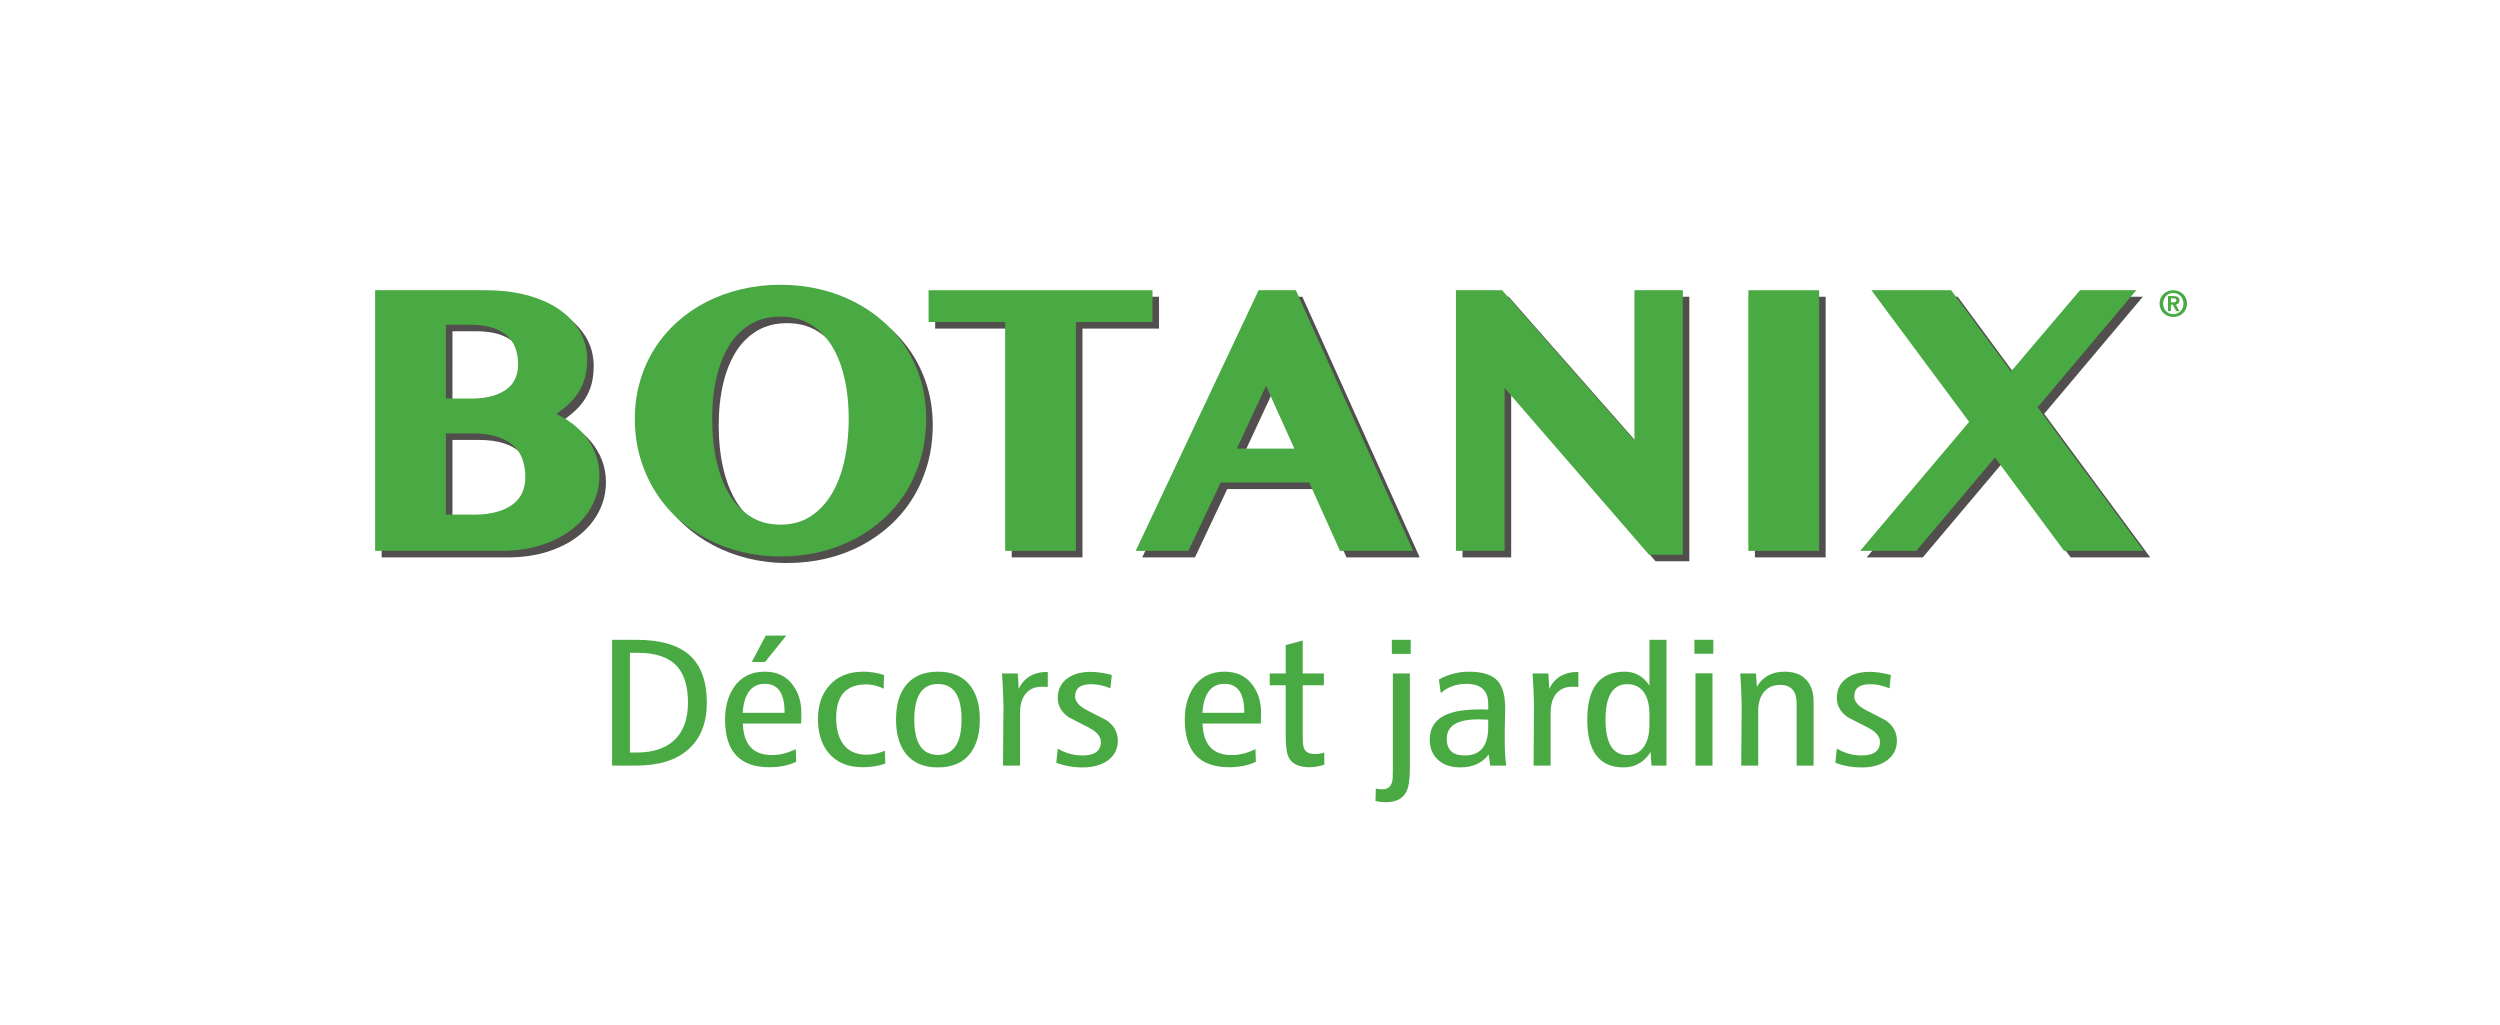
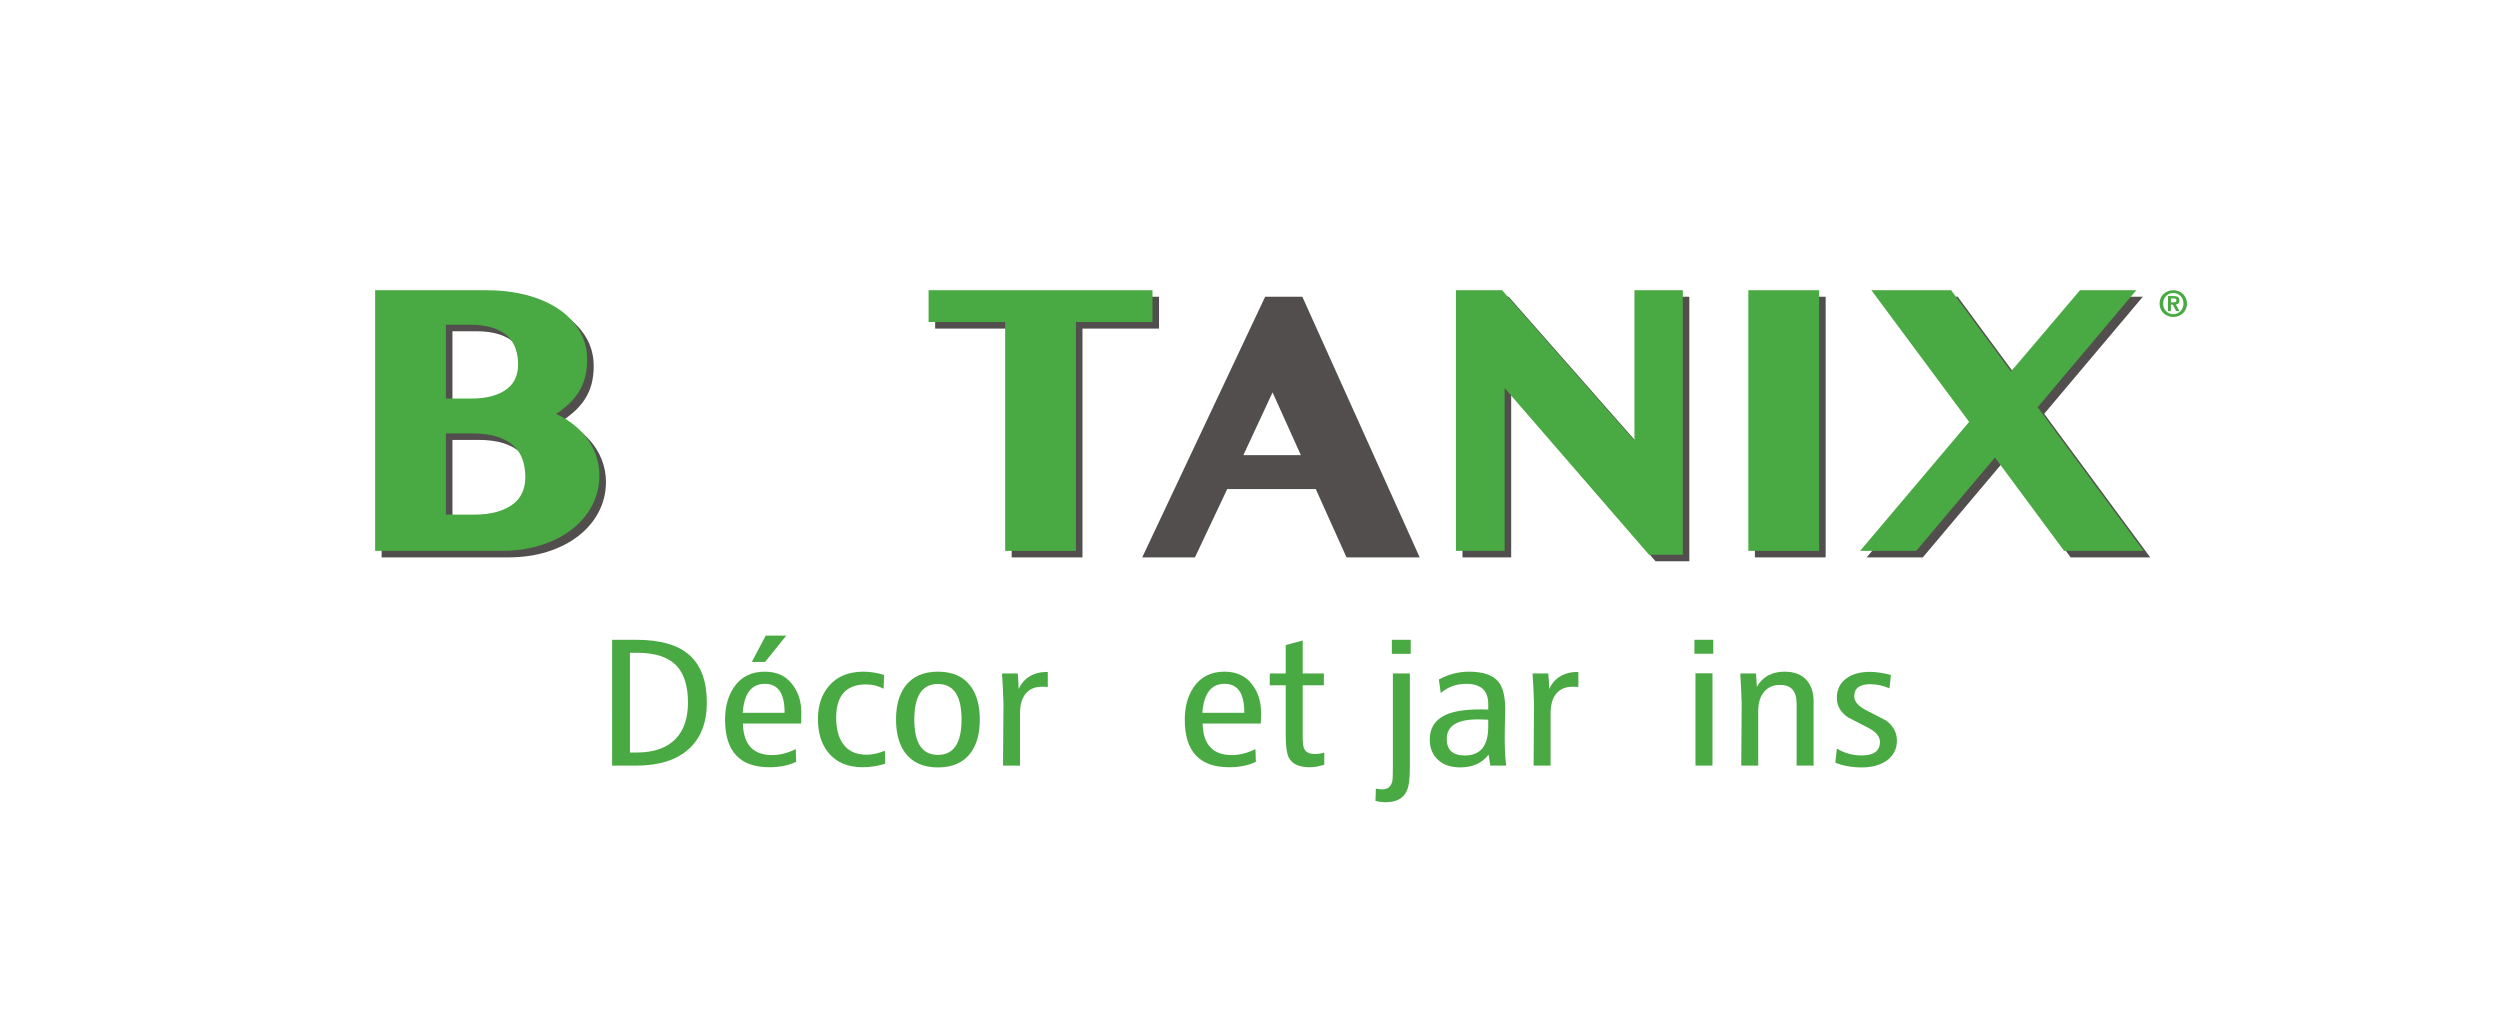
<svg xmlns="http://www.w3.org/2000/svg" version="1.1" id="Layer_1" x="0px" y="0px" width="161px" height="66px" viewBox="0 0 161 66" enable-background="new 0 0 161 66" xml:space="preserve">
  <g>
    <path fill="#49A942" d="M139.807,19.471h0.164c0.139,0,0.188-0.044,0.188-0.134c0-0.091-0.057-0.121-0.197-0.121h-0.154V19.471   L139.807,19.471z M139.807,20.033h-0.189v-0.965h0.363c0.242,0,0.375,0.077,0.375,0.285c0,0.177-0.107,0.246-0.232,0.257   l0.232,0.422h-0.211l-0.217-0.411h-0.121V20.033L139.807,20.033z M139.959,18.869c-0.367,0-0.654,0.284-0.654,0.682   c0,0.398,0.287,0.681,0.654,0.681c0.363,0,0.656-0.282,0.656-0.681C140.615,19.153,140.322,18.869,139.959,18.869 M139.076,19.55   c0-0.521,0.416-0.861,0.883-0.861s0.883,0.34,0.883,0.861c0,0.525-0.416,0.863-0.883,0.863S139.076,20.076,139.076,19.55" />
-     <path fill="#514E4D" d="M50.686,34.209c-0.71,0-1.342-0.166-1.879-0.488c-0.542-0.329-1.003-0.793-1.369-1.381   c-0.375-0.603-0.662-1.331-0.857-2.165c-0.197-0.844-0.296-1.781-0.296-2.783c0-0.986,0.099-1.901,0.296-2.72   c0.192-0.807,0.48-1.508,0.854-2.082c0.363-0.563,0.824-1.004,1.365-1.315c0.538-0.309,1.173-0.464,1.886-0.464   c0.707,0,1.334,0.155,1.869,0.464c0.539,0.311,1,0.753,1.368,1.316c0.376,0.573,0.666,1.274,0.859,2.08   c0.196,0.82,0.295,1.734,0.295,2.72c0,1.002-0.099,1.938-0.297,2.783c-0.193,0.834-0.483,1.563-0.861,2.164   c-0.37,0.589-0.831,1.054-1.372,1.383C52.016,34.043,51.389,34.209,50.686,34.209 M58.806,22.888   c-0.399-0.635-0.891-1.214-1.46-1.723c-0.567-0.508-1.205-0.945-1.894-1.299c-0.687-0.354-1.443-0.63-2.243-0.82   c-0.799-0.19-1.648-0.286-2.523-0.286c-0.873,0-1.722,0.096-2.522,0.286s-1.554,0.464-2.242,0.813   c-0.689,0.351-1.327,0.788-1.895,1.3c-0.568,0.514-1.06,1.094-1.459,1.729c-0.4,0.634-0.715,1.34-0.934,2.094   s-0.33,1.565-0.33,2.408c0,0.856,0.111,1.682,0.33,2.451c0.218,0.769,0.531,1.491,0.93,2.147c0.399,0.658,0.89,1.258,1.46,1.781   c0.567,0.523,1.204,0.975,1.893,1.34c0.688,0.365,1.442,0.65,2.244,0.85c0.8,0.197,1.649,0.299,2.525,0.299   c0.875,0,1.724-0.096,2.523-0.285c0.8-0.191,1.558-0.471,2.246-0.834c0.689-0.361,1.325-0.809,1.893-1.326   c0.569-0.522,1.061-1.12,1.46-1.778c0.401-0.657,0.713-1.387,0.931-2.166c0.22-0.781,0.33-1.623,0.33-2.5   c0-0.837-0.111-1.642-0.33-2.393C59.521,24.226,59.206,23.523,58.806,22.888" />
    <polygon fill="#514E4D" points="74.641,19.11 60.224,19.11 60.224,21.161 65.153,21.161 65.153,35.896 69.711,35.896    69.711,21.161 74.641,21.161  " />
    <polygon fill="#514E4D" points="105.68,19.11 105.68,28.795 97.156,19.11 94.184,19.11 94.184,35.896 97.32,35.896 97.32,25.411    106.619,36.146 108.793,36.146 108.793,19.11  " />
    <polygon fill="#514E4D" points="113.016,35.896 117.572,35.896 117.572,19.11 113.016,19.11  " />
    <polygon fill="#514E4D" points="131.646,26.648 137.998,19.11 134.785,19.11 134.375,19.11 129.932,24.341 126.074,19.11    120.938,19.11 127.232,27.592 120.213,35.896 123.828,35.896 128.896,29.885 133.352,35.896 138.475,35.896  " />
    <path fill="#514E4D" d="M80.074,29.31l1.879-4.041l1.822,4.041H80.074L80.074,29.31z M83.871,19.11h-2.395l-7.918,16.787h3.396   l2.078-4.399h5.705l1.979,4.399h4.713L83.871,19.11L83.871,19.11z" />
    <path fill="#514E4D" d="M34.064,32.125c-0.123,0.285-0.308,0.525-0.566,0.732c-0.264,0.214-0.609,0.386-1.024,0.512   c-0.425,0.13-0.941,0.195-1.534,0.195h-1.802v-5.234h1.668c0.657,0,1.217,0.076,1.664,0.227c0.435,0.146,0.787,0.344,1.044,0.591   c0.256,0.242,0.442,0.534,0.557,0.864c0.12,0.347,0.181,0.731,0.181,1.145C34.252,31.509,34.189,31.833,34.064,32.125    M29.138,21.332h1.507c0.601,0,1.112,0.07,1.52,0.206c0.397,0.132,0.716,0.313,0.951,0.536c0.235,0.224,0.4,0.482,0.505,0.786   c0.11,0.315,0.166,0.666,0.166,1.042c0,0.319-0.058,0.615-0.172,0.881c-0.111,0.257-0.279,0.475-0.514,0.663   c-0.24,0.193-0.554,0.35-0.932,0.463c-0.387,0.12-0.86,0.179-1.402,0.179h-1.629L29.138,21.332L29.138,21.332z M38.76,29.619   c-0.172-0.439-0.416-0.846-0.726-1.207c-0.304-0.354-0.668-0.67-1.083-0.939c-0.225-0.146-0.462-0.276-0.713-0.392   c0.226-0.152,0.43-0.306,0.61-0.458c0.334-0.284,0.608-0.589,0.81-0.902c0.204-0.316,0.353-0.656,0.443-1.01   c0.089-0.348,0.133-0.731,0.133-1.141c0-0.679-0.169-1.306-0.504-1.862c-0.328-0.547-0.792-1.021-1.375-1.409   c-0.573-0.381-1.266-0.678-2.059-0.883c-0.784-0.202-1.654-0.306-2.59-0.306h-7.128v16.787h8.128c0.927,0,1.785-0.123,2.553-0.365   c0.77-0.246,1.442-0.588,1.994-1.02c0.559-0.436,0.997-0.953,1.303-1.542c0.31-0.593,0.467-1.241,0.467-1.927   C39.023,30.544,38.935,30.064,38.76,29.619" />
-     <path fill="#49A942" d="M50.265,33.787c-0.711,0-1.342-0.164-1.879-0.488c-0.543-0.329-1.003-0.793-1.369-1.381   c-0.375-0.603-0.663-1.331-0.857-2.165c-0.197-0.846-0.297-1.781-0.297-2.784c0-0.985,0.1-1.9,0.297-2.72   c0.192-0.806,0.481-1.507,0.853-2.081c0.365-0.563,0.825-1.004,1.367-1.315c0.538-0.308,1.172-0.464,1.885-0.464   c0.707,0,1.335,0.156,1.868,0.464c0.539,0.311,1,0.753,1.368,1.315c0.377,0.574,0.665,1.275,0.858,2.08   c0.196,0.82,0.297,1.735,0.297,2.721c0,1.002-0.101,1.937-0.297,2.783c-0.194,0.834-0.485,1.562-0.862,2.164   c-0.37,0.589-0.831,1.054-1.372,1.383C51.594,33.623,50.969,33.787,50.265,33.787 M58.384,22.467   c-0.399-0.634-0.891-1.214-1.46-1.724c-0.567-0.507-1.204-0.945-1.894-1.298c-0.687-0.355-1.442-0.63-2.243-0.819   c-0.799-0.191-1.648-0.288-2.522-0.288c-0.873,0-1.723,0.097-2.523,0.288c-0.799,0.188-1.554,0.462-2.241,0.812   c-0.689,0.352-1.326,0.788-1.895,1.3c-0.569,0.513-1.061,1.095-1.46,1.729c-0.399,0.633-0.714,1.339-0.932,2.095   c-0.22,0.755-0.331,1.565-0.331,2.407c0,0.856,0.111,1.682,0.33,2.451c0.218,0.768,0.531,1.489,0.931,2.146   c0.399,0.658,0.891,1.257,1.459,1.783c0.566,0.523,1.204,0.972,1.892,1.337c0.688,0.367,1.442,0.652,2.245,0.852   c0.8,0.197,1.65,0.299,2.524,0.299c0.874,0,1.724-0.096,2.522-0.287c0.802-0.191,1.558-0.471,2.247-0.834   c0.688-0.361,1.326-0.809,1.894-1.328c0.57-0.521,1.06-1.118,1.46-1.776c0.399-0.656,0.712-1.386,0.93-2.166   c0.219-0.78,0.329-1.622,0.329-2.501c0-0.835-0.11-1.639-0.33-2.392C59.1,23.804,58.785,23.102,58.384,22.467" />
    <polygon fill="#49A942" points="74.22,18.69 59.801,18.69 59.801,20.739 64.732,20.739 64.732,35.477 69.29,35.477 69.29,20.739    74.22,20.739  " />
    <polygon fill="#49A942" points="105.258,18.69 105.258,28.373 96.734,18.69 93.762,18.69 93.762,35.477 96.898,35.477    96.898,24.988 106.199,35.725 108.373,35.725 108.373,18.69  " />
    <polygon fill="#49A942" points="112.594,35.477 117.152,35.477 117.152,18.69 112.594,18.69  " />
    <polygon fill="#49A942" points="131.225,26.225 137.578,18.689 134.363,18.689 133.953,18.689 129.51,23.921 125.652,18.689    120.516,18.689 126.813,27.169 119.791,35.477 123.406,35.477 128.475,29.463 132.93,35.477 138.053,35.477  " />
-     <path fill="#49A942" d="M79.653,28.889l1.88-4.041l1.822,4.041H79.653L79.653,28.889z M83.451,18.69l-2.396-0.001l-7.917,16.786   h3.397l2.076-4.399h5.705l1.979,4.399h4.713L83.451,18.69L83.451,18.69z" />
    <path fill="#49A942" d="M33.643,31.703c-0.123,0.286-0.307,0.527-0.566,0.735c-0.264,0.211-0.609,0.382-1.024,0.51   c-0.425,0.128-0.941,0.194-1.534,0.194h-1.803v-5.231h1.669c0.656,0,1.216,0.074,1.665,0.224c0.435,0.146,0.786,0.345,1.043,0.591   c0.256,0.244,0.444,0.535,0.558,0.866c0.12,0.346,0.181,0.731,0.181,1.144C33.832,31.085,33.769,31.413,33.643,31.703    M28.716,20.912h1.507c0.601,0,1.111,0.067,1.52,0.203c0.397,0.134,0.717,0.314,0.951,0.537c0.234,0.226,0.399,0.482,0.506,0.787   c0.109,0.314,0.166,0.666,0.166,1.042c0,0.319-0.059,0.615-0.172,0.878c-0.11,0.261-0.28,0.477-0.513,0.665   c-0.241,0.194-0.553,0.35-0.932,0.466c-0.388,0.117-0.86,0.178-1.402,0.178h-1.63L28.716,20.912L28.716,20.912z M38.339,29.197   c-0.171-0.44-0.417-0.846-0.725-1.206c-0.305-0.354-0.669-0.671-1.083-0.94c-0.226-0.146-0.463-0.276-0.714-0.391   c0.226-0.153,0.429-0.308,0.61-0.461c0.335-0.283,0.607-0.586,0.81-0.9c0.204-0.315,0.354-0.655,0.444-1.012   c0.088-0.346,0.132-0.729,0.132-1.141c0-0.677-0.169-1.303-0.504-1.859c-0.329-0.548-0.791-1.02-1.375-1.41   c-0.573-0.38-1.266-0.678-2.058-0.884c-0.784-0.201-1.655-0.303-2.591-0.303h-7.127v16.787h8.126c0.927,0,1.787-0.125,2.553-0.367   c0.771-0.246,1.443-0.586,1.994-1.018c0.559-0.436,0.998-0.954,1.304-1.542c0.31-0.595,0.466-1.243,0.466-1.928   C38.602,30.122,38.513,29.643,38.339,29.197" />
    <path fill="#49A942" d="M40.568,42.041v6.422h0.427c1.113,0,1.954-0.295,2.524-0.887c0.524-0.553,0.787-1.326,0.787-2.324   c0-1.041-0.235-1.824-0.708-2.346c-0.525-0.576-1.365-0.865-2.522-0.865H40.568L40.568,42.041z M39.421,41.203h1.548   c1.557,0,2.706,0.33,3.444,0.996s1.107,1.684,1.107,3.053c0,1.293-0.392,2.291-1.175,2.994c-0.783,0.705-1.909,1.059-3.377,1.059   h-1.548L39.421,41.203L39.421,41.203z" />
    <path fill="#49A942" d="M48.417,42.627l0.895-1.693h1.322l-1.362,1.693H48.417L48.417,42.627z M50.526,45.908v-0.049   c0-1.215-0.423-1.82-1.269-1.82c-0.863,0-1.339,0.621-1.428,1.867h2.696V45.908z M51.594,46.596h-3.751   c0.036,1.354,0.663,2.031,1.882,2.031c0.498,0,1.006-0.129,1.522-0.385l0.026,0.816c-0.48,0.234-1.054,0.352-1.722,0.352   c-1.905,0-2.856-1.021-2.856-3.061c0-0.824,0.187-1.516,0.561-2.078c0.454-0.678,1.121-1.016,2.001-1.016   c0.801,0,1.41,0.299,1.828,0.898c0.366,0.506,0.538,1.127,0.521,1.857L51.594,46.596L51.594,46.596z" />
    <path fill="#49A942" d="M56.932,43.467l-0.026,0.887c-0.356-0.186-0.729-0.279-1.121-0.279c-1.29,0-1.936,0.715-1.936,2.148   c0,0.668,0.133,1.209,0.4,1.621c0.329,0.506,0.849,0.76,1.562,0.76c0.365,0,0.757-0.086,1.175-0.256l0.027,0.828   c-0.462,0.156-0.948,0.234-1.455,0.234c-0.97,0-1.709-0.316-2.216-0.945c-0.445-0.547-0.667-1.264-0.667-2.15   c0-0.879,0.235-1.592,0.708-2.137c0.517-0.613,1.259-0.922,2.229-0.922C56.038,43.256,56.479,43.326,56.932,43.467" />
    <path fill="#49A942" d="M60.403,44.049c-1.015,0-1.522,0.764-1.522,2.289c0,1.518,0.507,2.277,1.522,2.277s1.521-0.76,1.521-2.277   C61.925,44.813,61.418,44.049,60.403,44.049 M60.403,43.256c0.952,0,1.66,0.32,2.123,0.957c0.383,0.529,0.574,1.238,0.574,2.125   c0,0.889-0.191,1.596-0.574,2.127c-0.462,0.637-1.171,0.957-2.123,0.957c-0.953,0-1.659-0.32-2.123-0.957   c-0.382-0.531-0.575-1.238-0.575-2.127c0-0.887,0.192-1.596,0.575-2.125C58.744,43.576,59.451,43.256,60.403,43.256" />
    <path fill="#49A942" d="M67.478,43.27v0.967l-0.279-0.01c-0.526-0.023-0.922,0.143-1.189,0.5c-0.214,0.297-0.32,0.693-0.32,1.191   v3.387h-1.095c0-0.297,0.004-0.955,0.013-1.975c0.01-0.818,0.015-1.479,0.015-1.984c-0.019-0.723-0.051-1.381-0.094-1.973h1.014   c0.036,0.428,0.054,0.762,0.054,1.002C65.943,43.639,66.57,43.27,67.478,43.27" />
-     <path fill="#49A942" d="M71.602,43.467l-0.094,0.863c-0.41-0.178-0.823-0.268-1.241-0.268c-0.686,0-1.028,0.262-1.028,0.783   c0,0.318,0.235,0.605,0.707,0.863c0.445,0.232,0.89,0.463,1.335,0.688c0.472,0.344,0.708,0.775,0.708,1.297   c0,0.547-0.223,0.977-0.668,1.297c-0.419,0.287-0.946,0.432-1.588,0.432c-0.633,0-1.201-0.102-1.708-0.305l0.094-0.91   c0.489,0.297,1.023,0.443,1.602,0.443c0.783,0,1.174-0.291,1.174-0.875c0-0.334-0.24-0.631-0.72-0.889   c-0.445-0.225-0.89-0.455-1.335-0.688c-0.48-0.326-0.72-0.744-0.72-1.248c0-0.539,0.205-0.957,0.614-1.262   c0.383-0.281,0.885-0.42,1.508-0.42C70.649,43.27,71.104,43.336,71.602,43.467" />
    <path fill="#49A942" d="M80.131,45.908v-0.049c0-1.215-0.424-1.82-1.269-1.82c-0.863,0-1.339,0.621-1.429,1.867h2.697V45.908z    M81.197,46.596h-3.75c0.035,1.354,0.662,2.031,1.882,2.031c0.499,0,1.005-0.129,1.521-0.385l0.029,0.816   c-0.482,0.234-1.056,0.352-1.723,0.352c-1.905,0-2.856-1.02-2.856-3.061c0-0.824,0.186-1.518,0.561-2.078   c0.454-0.676,1.121-1.016,2.001-1.016c0.803,0,1.412,0.299,1.83,0.898c0.363,0.506,0.537,1.125,0.521,1.857L81.197,46.596   L81.197,46.596z" />
    <path fill="#49A942" d="M83.895,41.248v2.125h1.361v0.76h-1.361v3.352c0,0.355,0.031,0.602,0.094,0.732   c0.105,0.227,0.334,0.34,0.68,0.34c0.223,0,0.428-0.029,0.615-0.092v0.781c-0.348,0.109-0.66,0.164-0.936,0.164   c-0.684,0-1.133-0.207-1.348-0.619c-0.133-0.258-0.199-0.73-0.199-1.424v-3.234h-1.029v-0.76h1.029v-1.832L83.895,41.248   L83.895,41.248z" />
    <path fill="#49A942" d="M89.635,41.203h1.215v0.908h-1.215V41.203L89.635,41.203z M89.701,43.373h1.094v6.07   c0,0.709-0.066,1.207-0.201,1.494c-0.221,0.482-0.67,0.725-1.348,0.725c-0.23,0-0.453-0.027-0.666-0.082l0.025-0.795   c0.135,0.031,0.271,0.049,0.414,0.049c0.348,0,0.561-0.172,0.641-0.514c0.029-0.094,0.041-0.385,0.041-0.877V43.373L89.701,43.373z   " />
    <path fill="#49A942" d="M95.842,46.35c-0.277-0.016-0.5-0.021-0.67-0.021c-1.334,0-2.002,0.418-2.002,1.26   c0,0.709,0.389,1.063,1.162,1.063c1.006,0,1.51-0.615,1.51-1.844V46.35L95.842,46.35z M97.002,49.305h-1.027l-0.107-0.713   c-0.418,0.553-1.029,0.828-1.828,0.828c-0.605,0-1.084-0.162-1.434-0.49c-0.354-0.326-0.529-0.758-0.529-1.295   c0-0.834,0.422-1.396,1.268-1.693c0.578-0.203,1.41-0.285,2.498-0.246v-0.361c0-0.863-0.473-1.295-1.418-1.295   c-0.639,0-1.186,0.197-1.641,0.594l-0.119-0.875c0.613-0.336,1.258-0.502,1.934-0.502c0.9,0,1.527,0.209,1.883,0.631   c0.303,0.357,0.453,0.949,0.453,1.773c0,0.188-0.008,0.594-0.025,1.215c-0.008,0.508-0.008,0.91,0,1.215   C96.918,48.541,96.949,48.947,97.002,49.305" />
    <path fill="#49A942" d="M101.646,43.27v0.967l-0.279-0.01c-0.525-0.023-0.922,0.143-1.189,0.5c-0.213,0.297-0.32,0.693-0.32,1.191   v3.387h-1.094c0-0.297,0.004-0.955,0.012-1.975c0.01-0.818,0.014-1.479,0.014-1.984c-0.018-0.723-0.049-1.381-0.094-1.973h1.016   c0.035,0.428,0.053,0.762,0.053,1.002C100.111,43.639,100.738,43.27,101.646,43.27" />
-     <path fill="#49A942" d="M106.225,45.988c0-0.514-0.094-0.939-0.279-1.273c-0.24-0.436-0.625-0.654-1.148-0.654   c-0.934,0-1.402,0.76-1.402,2.277c0,1.527,0.469,2.287,1.402,2.287c0.523,0,0.908-0.221,1.148-0.664   c0.186-0.334,0.279-0.76,0.279-1.273V45.988L106.225,45.988z M106.225,41.203h1.096v8.1h-0.961   c-0.037-0.342-0.055-0.633-0.055-0.875c-0.428,0.662-1.01,0.992-1.748,0.992c-1.559,0-2.336-1.027-2.336-3.082   s0.807-3.082,2.416-3.082c0.666,0,1.197,0.299,1.588,0.898V41.203L106.225,41.203z" />
    <path fill="#49A942" d="M109.188,43.361h1.096v5.943h-1.096V43.361L109.188,43.361z M109.121,41.203h1.215v0.898h-1.215V41.203   L109.121,41.203z" />
    <path fill="#49A942" d="M116.795,45.17v4.135h-1.092v-3.994c0-0.803-0.354-1.203-1.057-1.203c-0.49,0-0.859,0.18-1.107,0.537   c-0.205,0.289-0.309,0.662-0.309,1.121v3.537h-1.094c0-0.295,0.006-0.953,0.014-1.973c0.01-0.818,0.014-1.479,0.014-1.984   c-0.018-0.723-0.049-1.381-0.092-1.973h1.012c0.02,0.195,0.037,0.482,0.055,0.863c0.373-0.654,0.969-0.98,1.787-0.98   c0.633,0,1.109,0.188,1.43,0.561C116.65,44.152,116.795,44.602,116.795,45.17" />
    <path fill="#49A942" d="M121.775,43.467l-0.094,0.863c-0.41-0.178-0.824-0.268-1.242-0.268c-0.684,0-1.025,0.262-1.025,0.783   c0,0.318,0.236,0.605,0.707,0.863c0.445,0.232,0.887,0.463,1.334,0.688c0.471,0.344,0.707,0.775,0.707,1.297   c0,0.547-0.223,0.977-0.668,1.297c-0.418,0.287-0.945,0.432-1.588,0.432c-0.633,0-1.201-0.102-1.709-0.305l0.096-0.91   c0.488,0.297,1.021,0.443,1.602,0.443c0.781,0,1.174-0.291,1.174-0.875c0-0.334-0.24-0.631-0.721-0.889   c-0.445-0.225-0.891-0.455-1.336-0.688c-0.48-0.326-0.719-0.744-0.719-1.248c0-0.539,0.203-0.957,0.613-1.262   c0.381-0.281,0.885-0.42,1.51-0.42C120.822,43.27,121.275,43.336,121.775,43.467" />
  </g>
</svg>